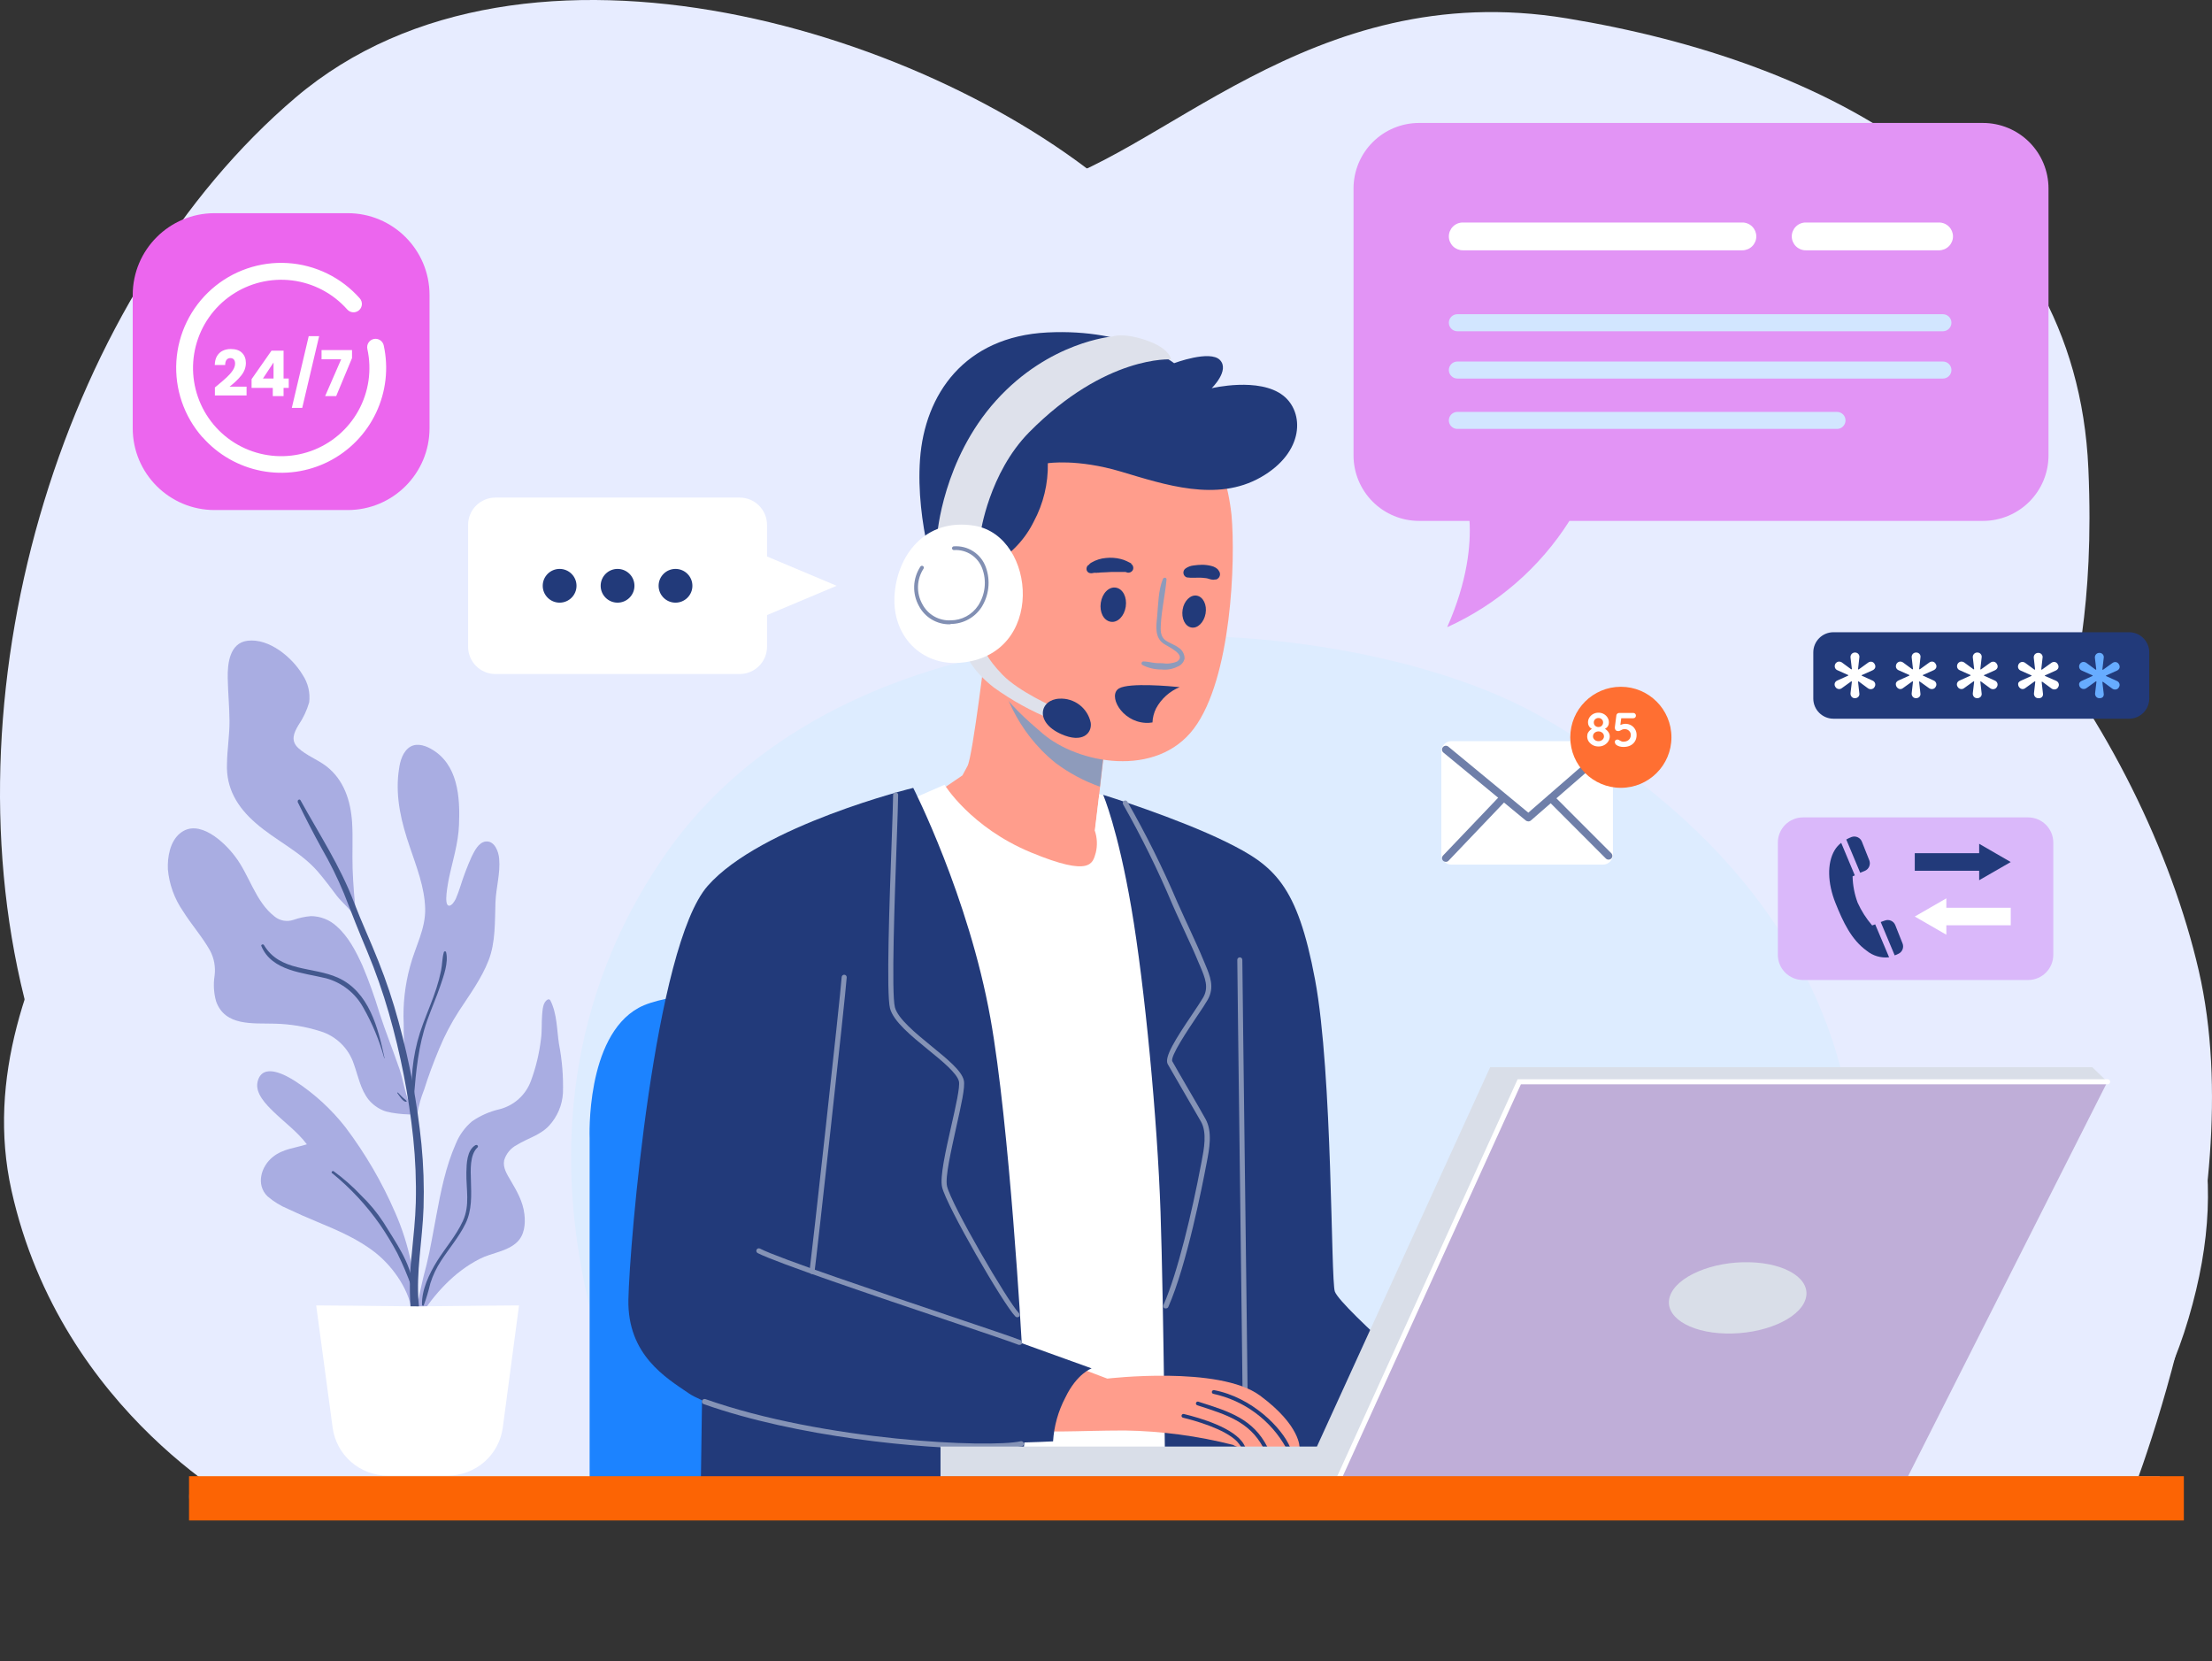
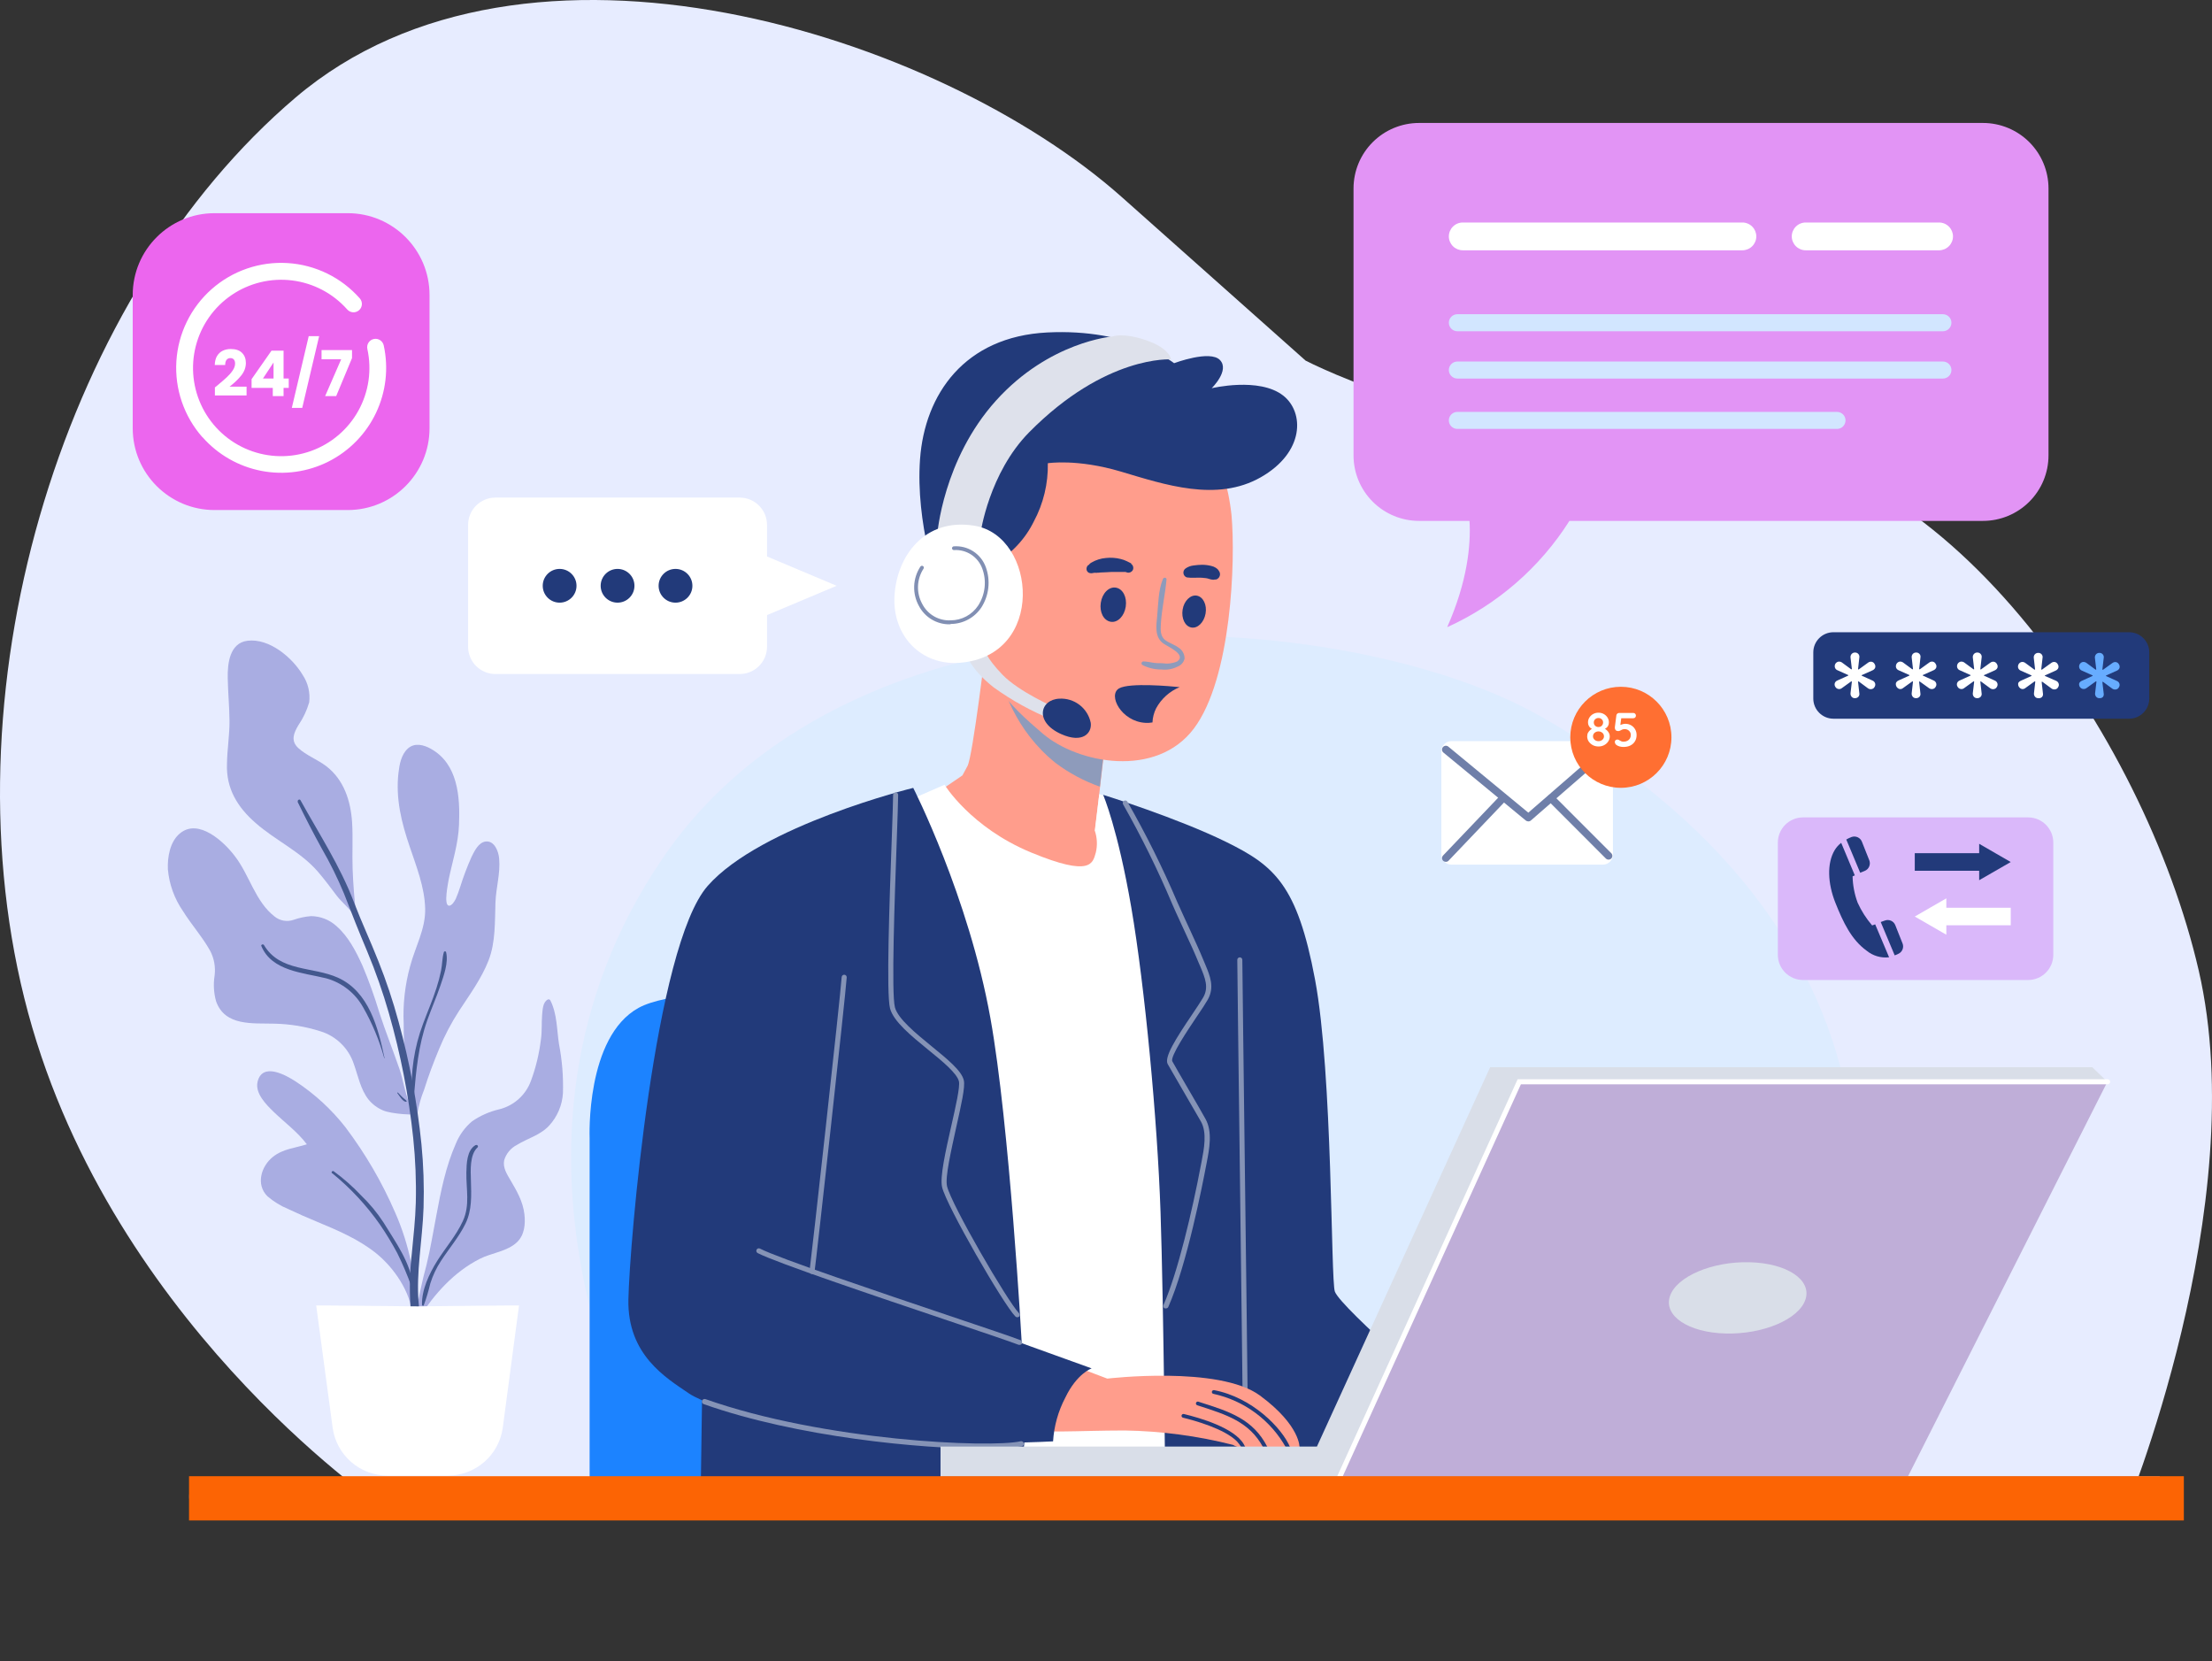
<svg xmlns="http://www.w3.org/2000/svg" width="550" height="413" viewBox="0 0 550 413" fill="none">
  <rect x="0" y="0" width="550" height="413" fill="#333333" stroke="none" />
  <g clip-path="url(#clip0_45_12209)">
    <path d="M94.243 373.983C94.243 373.983 25.754 327.42 6.042 248.147C-13.669 168.874 16.412 72.767 73.491 24.253C130.569 -24.262 233.303 8.401 278.958 49.025L324.626 89.649C324.626 89.649 368.212 112.398 425.278 110.458C482.344 108.519 533.203 182.799 546.695 241.263C560.187 299.727 528.011 377 528.011 377L94.243 373.983Z" fill="#E7ECFF" />
    <g style="mix-blend-mode:multiply">
-       <path d="M63.003 376.056C63.003 376.056 15.301 351.933 2.858 295.969C-9.584 240.005 44.333 188.868 49.52 160.886C54.708 132.904 43.255 98.171 90.995 71.11C138.735 44.05 223.726 53.785 255.878 47.046C288.03 40.307 325.332 -6.038 389.649 4.572C453.966 15.181 516.203 47.034 519.26 116.5C522.318 185.965 498.523 187.9 522.38 225.536C546.237 263.172 555.56 289.218 544.157 327.81C532.755 366.402 508.898 377 508.898 377L63.003 376.056Z" fill="#E7ECFF" />
-     </g>
+       </g>
    <g style="mix-blend-mode:multiply">
      <path d="M162.785 365.022C159.828 362.251 116.302 284.573 164.765 213.375C213.227 142.178 334.885 150.491 383.335 178.235C431.785 205.979 455.54 242.047 460.489 279.914C465.438 317.781 432.787 377 432.787 377L162.785 365.022Z" fill="#DDECFF" />
    </g>
    <path d="M504.27 203.212H448.321C444.858 203.212 442.051 206.016 442.051 209.474V237.375C442.051 240.833 444.858 243.637 448.321 243.637H504.27C507.732 243.637 510.539 240.833 510.539 237.375V209.474C510.539 206.016 507.732 203.212 504.27 203.212Z" fill="#DAB8FA" />
    <path d="M476.095 216.487H492.107V218.829L499.957 214.308L492.107 209.775V212.116H476.095V216.487Z" fill="#223A7A" />
    <path d="M499.957 225.679H483.944V223.337L476.095 227.858L483.944 232.379V230.037H499.957V225.679Z" fill="white" />
    <path d="M466.251 229.799L465.499 230.074C464.035 228.366 462.819 226.461 461.888 224.414C461.108 222.316 460.684 220.102 460.634 217.864L461.186 217.626L457.8 209.536C457.141 210.046 456.584 210.674 456.157 211.39C454.239 214.633 454.427 219.593 456.358 224.439C458.289 229.285 460.345 233.618 464.107 236.336C464.881 236.975 465.777 237.451 466.74 237.735C467.704 238.02 468.715 238.106 469.712 237.989L466.251 229.799Z" fill="#223A7A" />
    <path d="M468.684 228.847L467.631 229.222L471.104 237.513C471.464 237.395 471.813 237.244 472.145 237.062C472.577 236.827 472.908 236.443 473.076 235.982C473.245 235.521 473.239 235.014 473.06 234.557L471.255 230.011C471.064 229.52 470.688 229.123 470.207 228.906C469.727 228.688 469.18 228.667 468.684 228.847Z" fill="#223A7A" />
    <path d="M460.421 208.071C459.952 208.244 459.499 208.458 459.066 208.709L462.527 216.975L463.693 216.499C464.175 216.291 464.559 215.906 464.764 215.423C464.97 214.941 464.981 214.397 464.797 213.907L462.979 209.323C462.802 208.821 462.435 208.408 461.956 208.174C461.478 207.94 460.926 207.903 460.421 208.071Z" fill="#223A7A" />
    <path d="M146.605 376.206V282.934C146.605 282.934 145.564 257.8 158.806 250.549C172.047 243.299 227.77 247.181 227.77 247.181V376.169L146.605 376.206Z" fill="#1C83FF" />
    <path d="M245.238 159.858C245.238 159.858 241.865 188.11 240.561 190.439L239.307 192.768L232.85 197.176C232.85 197.176 245.301 214.796 260.599 217.639C275.896 220.482 274.617 211.378 274.617 211.378L272.272 206.444L275.395 179.506C275.395 179.506 247.57 166.858 245.238 159.858Z" fill="#FF9D8C" />
    <path d="M224.736 199.505L234.855 195.097C234.855 195.097 241.338 205.716 256.385 211.94C271.432 218.164 271.695 214.533 272.472 211.94C272.899 210.136 272.808 208.248 272.209 206.493L273.325 197.426L279.344 199.43L300.234 368.179L246.529 370.771L224.736 199.505Z" fill="white" />
    <path d="M274.291 197.602C274.291 197.602 277.927 205.98 281.3 225.679C284.673 245.378 287.783 278.526 288.56 301.331C289.338 324.135 289.814 376.207 289.814 376.207H357.525C358.303 376.207 362.98 350.559 362.98 350.559C362.98 350.559 333.438 325.25 331.908 321.105C330.867 318.35 331.394 267.13 326.98 243.549C322.566 219.968 316.861 215.222 304.899 209.324C292.573 203.275 274.291 197.602 274.291 197.602Z" fill="#223A7A" />
    <path d="M309.576 346.526C309.409 346.526 309.25 346.46 309.132 346.343C309.015 346.226 308.949 346.066 308.949 345.9C308.949 344.047 308.61 317.723 308.297 292.264C307.983 266.804 307.645 240.493 307.645 238.627C307.645 238.461 307.711 238.302 307.828 238.185C307.946 238.067 308.105 238.001 308.271 238.001C308.438 238.001 308.597 238.067 308.715 238.185C308.832 238.302 308.898 238.461 308.898 238.627C308.898 240.481 309.237 266.804 309.55 292.251C309.864 317.698 310.203 344.034 310.203 345.9C310.199 346.065 310.132 346.223 310.015 346.339C309.898 346.456 309.741 346.523 309.576 346.526Z" fill="#8593B6" />
    <path d="M174.668 340.19L174.154 376.207H253.012C253.012 376.207 256.385 345.638 255.094 342.782C253.802 339.927 174.668 340.19 174.668 340.19Z" fill="#223A7A" />
    <g style="mix-blend-mode:multiply">
      <path d="M262.441 189.663C265.796 192.182 269.517 194.175 273.475 195.574L275.331 179.556C275.331 179.556 254.478 170.014 247.406 162.913C248.886 170.978 252.522 181.66 262.441 189.663Z" fill="#8E9BBB" />
    </g>
    <path d="M299.721 107.26C303.213 113.685 305.415 120.73 306.204 127.998C307.245 139.394 306.204 168.673 296.862 181.109C287.521 193.544 268.023 189.875 259.245 182.361C251.145 175.473 243.158 167.859 241.089 152.831C239.02 137.804 245.49 109.301 263.91 103.34C282.33 97.379 299.721 107.26 299.721 107.26Z" fill="#FF9D8C" />
    <path d="M323.13 359.927C323.13 359.927 322.214 359.927 320.822 359.927H319.756L315.142 359.802H314.039C312.409 359.802 311.017 359.964 309.713 359.889C309.437 359.889 309.036 359.889 308.71 359.889C308.572 359.901 308.434 359.901 308.296 359.889C307.692 359.752 307.113 359.524 306.578 359.213C297.779 356.977 288.748 355.775 279.669 355.631C268.083 355.631 257.688 356.471 255.995 355.055C254.303 353.64 253.262 339.076 263.155 338.124L275.318 342.733C275.318 342.733 303.092 339.439 313.274 346.94C323.456 354.442 323.13 359.927 323.13 359.927Z" fill="#FF9D8C" />
    <path d="M309.663 359.802C309.387 359.802 308.986 359.802 308.66 359.802C308.341 359.299 307.985 358.822 307.594 358.374C304.459 355.181 296.885 353.114 294.139 352.45C294.019 352.421 293.915 352.345 293.849 352.24C293.784 352.135 293.762 352.008 293.788 351.887C293.803 351.826 293.83 351.769 293.867 351.718C293.904 351.667 293.95 351.625 294.004 351.592C294.057 351.559 294.117 351.538 294.179 351.528C294.241 351.519 294.304 351.521 294.365 351.536C298.365 352.501 306.904 354.968 309.262 359.05C309.337 359.163 309.537 359.601 309.663 359.802Z" fill="#223A7A" />
    <path d="M315.131 359.739C314.768 359.739 314.391 359.739 314.028 359.739C310.605 353.477 305.012 351.724 298.091 349.495L297.677 349.357C297.618 349.338 297.564 349.307 297.518 349.266C297.471 349.225 297.434 349.176 297.406 349.121C297.379 349.066 297.363 349.006 297.358 348.944C297.354 348.883 297.362 348.821 297.382 348.762C297.402 348.704 297.433 348.65 297.474 348.604C297.514 348.557 297.564 348.519 297.619 348.492C297.674 348.465 297.734 348.449 297.796 348.445C297.858 348.44 297.919 348.448 297.978 348.468L298.379 348.606C305.689 350.91 311.583 352.789 315.131 359.739Z" fill="#223A7A" />
    <path d="M320.811 359.876H319.746C317.858 356.503 315.274 353.568 312.166 351.267C309.057 348.965 305.495 347.35 301.714 346.527C301.652 346.518 301.592 346.496 301.538 346.463C301.484 346.43 301.437 346.386 301.401 346.335C301.365 346.283 301.339 346.225 301.326 346.163C301.313 346.101 301.313 346.037 301.326 345.976C301.353 345.857 301.423 345.753 301.523 345.684C301.622 345.614 301.744 345.584 301.865 345.6C311.232 347.353 318.793 354.98 320.811 359.876Z" fill="#223A7A" />
    <path d="M247.307 140.045C251.511 137.632 254.898 134.022 257.037 129.676C259.434 125.219 260.639 120.22 260.536 115.162C260.536 115.162 267.808 113.997 278.705 117.241C289.601 120.484 302.529 124.88 313.463 118.668C324.397 112.457 324.359 102.476 319.043 98.331C313.087 93.685 301.275 96.515 301.275 96.515C301.275 96.515 305.814 92.107 303.344 89.515C300.874 86.922 291.933 90.291 291.933 90.291C291.933 90.291 281.037 81.613 260.41 82.652C239.783 83.691 229.928 98.068 228.762 114.148C227.595 130.227 233.426 146.269 233.426 146.269L247.307 140.045Z" fill="#223A7A" />
    <g style="mix-blend-mode:multiply">
      <path d="M289.15 143.94C287.983 146.808 288.009 150.202 287.72 153.207C287.494 155.587 287.056 158.354 289.237 159.957C290.278 160.721 295.193 162.787 292.661 164.465C291.5 164.947 290.226 165.091 288.987 164.879C288.222 164.879 287.457 164.879 286.705 164.753C285.952 164.628 285.087 164.453 284.284 164.44C284.183 164.444 284.085 164.48 284.006 164.543C283.927 164.607 283.869 164.693 283.843 164.791C283.816 164.889 283.822 164.993 283.858 165.087C283.895 165.182 283.961 165.262 284.046 165.317C285.513 166.078 287.146 166.465 288.799 166.444C290.15 166.597 291.517 166.358 292.736 165.755C293.181 165.595 293.579 165.327 293.894 164.975C294.209 164.623 294.432 164.198 294.541 163.739C294.545 163.183 294.404 162.635 294.131 162.15C293.858 161.664 293.464 161.258 292.987 160.971C292.008 160.245 290.805 159.907 289.814 159.193C288.435 158.216 288.56 156.563 288.648 155.023C288.874 151.341 289.726 147.722 290.052 144.053C290.052 143.502 289.325 143.502 289.15 143.94Z" fill="#8E9BBB" />
    </g>
    <path d="M299.757 152.544C299.368 154.735 297.776 156.301 296.209 156C294.641 155.7 293.701 153.721 294.052 151.542C294.403 149.363 296.033 147.785 297.6 148.086C299.168 148.386 300.146 150.365 299.757 152.544Z" fill="#223A7A" />
    <path d="M279.909 150.815C279.558 153.17 277.89 154.885 276.147 154.572C274.404 154.259 273.351 152.205 273.702 149.851C274.053 147.497 275.721 145.794 277.464 146.094C279.207 146.395 280.26 148.461 279.909 150.815Z" fill="#223A7A" />
    <path d="M295.131 143.552C296.385 143.752 297.576 143.552 298.793 143.627L299.67 143.714H299.57H299.758L300.222 143.802C300.473 143.865 300.724 143.965 300.987 144.028C301.23 144.085 301.478 144.119 301.727 144.128L302.128 144.065H301.877C302.044 144.075 302.212 144.075 302.379 144.065C302.715 143.963 302.999 143.736 303.172 143.43C303.344 143.125 303.393 142.765 303.307 142.425C303.255 142.234 303.165 142.055 303.043 141.899C303.043 141.823 302.931 141.761 302.88 141.698L303.031 141.861L302.868 141.648C302.799 141.536 302.705 141.441 302.592 141.373L302.291 141.147C301.948 140.933 301.57 140.781 301.175 140.696C300.445 140.514 299.696 140.417 298.943 140.408C298.204 140.416 297.467 140.475 296.736 140.584C296.058 140.662 295.408 140.902 294.843 141.285C294.632 141.413 294.464 141.6 294.359 141.822C294.255 142.045 294.218 142.294 294.254 142.537C294.286 142.774 294.386 142.997 294.542 143.179C294.698 143.361 294.902 143.495 295.131 143.564V143.552Z" fill="#223A7A" />
    <path d="M281.3 140.084C281.135 139.984 280.963 139.896 280.786 139.821C280.648 139.758 280.246 139.545 280.547 139.708L280.209 139.533C279.709 139.287 279.183 139.098 278.641 138.969C277.453 138.673 276.223 138.588 275.005 138.719C273.736 138.817 272.505 139.203 271.406 139.846C271.239 139.935 271.084 140.045 270.943 140.171L270.692 140.509V140.397C270.522 140.514 270.384 140.672 270.29 140.855C270.196 141.039 270.149 141.243 270.153 141.449C270.153 141.642 270.205 141.831 270.304 141.996C270.404 142.162 270.546 142.297 270.717 142.388C270.915 142.471 271.128 142.514 271.344 142.514C271.559 142.514 271.772 142.471 271.971 142.388H271.319C271.641 142.457 271.974 142.457 272.297 142.388C272.297 142.388 272.648 142.3 272.422 142.388C272.196 142.476 272.773 142.388 272.836 142.388C272.899 142.388 273.3 142.388 272.836 142.388H273.062L273.651 142.325C274.504 142.325 275.356 142.225 276.221 142.2C277.087 142.175 277.826 142.2 278.629 142.2H279.645C279.833 142.2 279.757 142.2 279.645 142.2H279.858L280.284 142.338C280.564 142.402 280.857 142.369 281.114 142.243C281.372 142.118 281.579 141.908 281.701 141.649C281.805 141.381 281.813 141.085 281.724 140.811C281.635 140.537 281.454 140.302 281.212 140.146L281.3 140.084Z" fill="#223A7A" />
    <path d="M287.458 176.1C288.744 173.722 290.813 171.86 293.314 170.828C291.144 170.602 280.888 169.663 278.267 171.128C275.37 172.769 278.806 179.381 284.8 179.706C285.387 179.738 285.976 179.705 286.555 179.606C286.606 178.387 286.914 177.192 287.458 176.1Z" fill="#223A7A" />
    <path d="M240.047 162.199C240.047 162.199 241.088 166.206 247.056 170.877C251.588 174.148 256.502 176.856 261.689 178.942L262.379 175.924C262.379 175.924 253.426 172.042 249.276 167.759C245.125 163.476 244.611 161.159 244.611 161.159L240.047 162.199Z" fill="#DEE1EB" />
    <path d="M263.396 173.695C265.204 173.59 266.99 174.14 268.425 175.244C269.861 176.349 270.848 177.933 271.208 179.707C271.546 182.211 269.239 184.916 263.847 182.499C257.139 179.494 258.593 173.908 263.396 173.695Z" fill="#223A7A" />
    <path d="M243.808 132.532C243.808 132.532 245.877 117.642 255.871 107.486C274.943 88.188 291.156 89.352 291.156 89.352C291.156 89.352 291.018 86.635 284.886 84.556C279.168 82.615 276.585 83.654 276.585 83.654C276.585 83.654 260.886 84.906 247.658 99.584C234.429 114.261 233.037 132.933 233.037 132.933L243.808 132.532Z" fill="#DEE1EB" />
    <path d="M242.38 130.716C229.84 128.599 222.919 138.355 222.405 148.248C221.891 158.141 229.088 165.493 238.618 164.779C260.147 163.101 257.69 133.308 242.38 130.716Z" fill="white" />
    <path d="M236.161 155.211C234.585 155.235 233.032 154.822 231.678 154.017C230.323 153.212 229.218 152.047 228.487 150.653C227.649 149.142 227.239 147.431 227.303 145.705C227.367 143.98 227.902 142.304 228.851 140.859C228.885 140.809 228.929 140.765 228.981 140.731C229.032 140.697 229.09 140.674 229.151 140.662C229.211 140.65 229.273 140.651 229.334 140.663C229.394 140.676 229.452 140.7 229.503 140.734C229.554 140.769 229.597 140.813 229.631 140.864C229.665 140.916 229.689 140.973 229.7 141.034C229.712 141.094 229.712 141.157 229.699 141.217C229.687 141.277 229.663 141.334 229.628 141.385C228.786 142.681 228.311 144.181 228.256 145.725C228.201 147.269 228.567 148.799 229.314 150.152C229.977 151.44 230.998 152.509 232.255 153.231C233.512 153.953 234.951 154.297 236.399 154.222C237.749 154.217 239.076 153.879 240.264 153.239C241.452 152.599 242.463 151.676 243.208 150.552C244.083 149.203 244.631 147.669 244.809 146.071C244.988 144.474 244.792 142.857 244.236 141.348C243.72 139.932 242.761 138.72 241.5 137.892C240.24 137.064 238.745 136.664 237.239 136.752C237.178 136.761 237.116 136.757 237.056 136.742C236.997 136.726 236.941 136.699 236.892 136.662C236.843 136.625 236.802 136.578 236.771 136.525C236.74 136.471 236.72 136.412 236.712 136.351C236.698 136.229 236.732 136.105 236.807 136.007C236.882 135.909 236.992 135.844 237.114 135.825C238.835 135.692 240.553 136.129 242.001 137.069C243.449 138.008 244.547 139.397 245.126 141.022C245.722 142.666 245.93 144.426 245.734 146.163C245.539 147.901 244.944 149.57 243.998 151.041C243.17 152.28 242.052 153.299 240.741 154.01C239.43 154.722 237.966 155.104 236.474 155.123L236.161 155.211Z" fill="#818FB3" />
    <path d="M227.068 195.874C227.068 195.874 189.2 205.204 175.971 220.232C162.743 235.259 156.511 309.359 156.247 323.097C155.984 336.834 165.589 342.532 171.294 346.415C177 350.297 202.165 357.297 222.403 358.337C242.641 359.376 261.839 358.337 261.839 358.337C262.074 354.535 263.112 350.826 264.886 347.454C267.77 341.443 271.431 340.191 271.431 340.191L254.052 333.929C254.052 333.929 251.005 279.453 246.265 253.155C240.823 222.824 227.068 195.874 227.068 195.874Z" fill="#223A7A" />
    <path d="M289.852 325.275C289.77 325.291 289.684 325.291 289.602 325.275C289.451 325.207 289.333 325.081 289.274 324.926C289.215 324.771 289.22 324.6 289.288 324.448C292.837 316.446 296.511 300.755 298.58 289.734L298.755 288.845C299.382 285.602 300.159 281.569 298.605 278.827C297.802 277.412 296.009 274.331 294.291 271.375C292.573 268.42 290.818 265.402 290.341 264.538C289.426 262.847 292.31 258.276 296.473 252.127C297.589 250.449 298.567 249.009 299.131 248.032C300.623 245.528 299.633 243.111 298.492 240.393L298.053 239.379C297.025 236.874 295.846 234.294 294.705 231.865L293.313 228.834C292.699 227.494 292.059 226.142 291.47 224.752C287.882 216.256 283.8 207.976 279.244 199.956C279.161 199.811 279.139 199.64 279.181 199.478C279.223 199.317 279.327 199.178 279.47 199.092C279.541 199.05 279.619 199.022 279.7 199.01C279.782 198.999 279.865 199.003 279.944 199.024C280.024 199.045 280.098 199.082 280.163 199.133C280.228 199.183 280.282 199.246 280.323 199.317C284.93 207.364 289.062 215.673 292.699 224.201L294.542 228.271L295.934 231.289C297.075 233.794 298.254 236.298 299.307 238.89L299.696 239.817C300.862 242.597 302.065 245.465 300.272 248.583C299.683 249.598 298.705 251.088 297.564 252.753C295.395 255.984 290.868 262.709 291.495 263.861C291.959 264.713 293.639 267.618 295.42 270.674C297.2 273.73 298.956 276.723 299.746 278.188C301.526 281.369 300.699 285.639 300.034 289.083L299.859 289.96C299.106 293.98 295.106 314.518 290.479 324.949C290.42 325.06 290.328 325.151 290.216 325.209C290.104 325.267 289.978 325.29 289.852 325.275Z" fill="#8593B6" />
    <path d="M252.913 327.479C252.831 327.48 252.749 327.464 252.673 327.432C252.598 327.399 252.53 327.352 252.474 327.291C249.515 324.324 235.308 299.741 234.242 295.12C233.665 292.615 235.12 286.166 236.524 279.954C237.615 275.145 238.744 270.174 238.43 268.834C237.941 266.817 234.305 263.824 230.794 260.982C226.543 257.513 222.155 253.931 221.302 250.7C220.336 247.031 221.164 224.076 221.716 208.885C221.904 203.413 222.067 199.105 222.067 197.615C222.067 197.448 222.133 197.289 222.25 197.172C222.368 197.054 222.527 196.988 222.694 196.988C222.86 196.988 223.019 197.054 223.137 197.172C223.255 197.289 223.321 197.448 223.321 197.615C223.321 199.167 223.158 203.5 222.97 208.973C222.455 223.174 221.603 246.943 222.518 250.437C223.27 253.267 227.684 256.874 231.584 260.067C235.484 263.261 239.107 266.166 239.646 268.583C240.035 270.211 238.969 274.845 237.753 280.28C236.499 286.078 234.957 292.627 235.471 294.894C236.512 299.415 250.518 323.547 253.364 326.465C253.423 326.522 253.469 326.59 253.501 326.666C253.532 326.741 253.549 326.822 253.549 326.903C253.549 326.985 253.532 327.066 253.501 327.141C253.469 327.216 253.423 327.284 253.364 327.342C253.303 327.394 253.231 327.434 253.153 327.458C253.075 327.481 252.993 327.489 252.913 327.479Z" fill="#8593B6" />
    <path d="M201.915 316.721H201.827C201.745 316.711 201.665 316.684 201.593 316.642C201.521 316.6 201.458 316.544 201.408 316.478C201.357 316.411 201.321 316.335 201.301 316.255C201.28 316.174 201.276 316.09 201.288 316.008C201.752 312.752 208.95 247.882 209.276 242.91C209.287 242.744 209.364 242.589 209.49 242.48C209.616 242.371 209.78 242.316 209.946 242.328C210.113 242.339 210.268 242.417 210.377 242.542C210.486 242.668 210.541 242.832 210.529 242.998C210.191 248.007 203.006 312.927 202.53 316.183C202.509 316.331 202.435 316.467 202.322 316.566C202.21 316.665 202.065 316.72 201.915 316.721Z" fill="#8593B6" />
    <path d="M253.539 334.342C253.461 334.36 253.379 334.36 253.301 334.342C251.708 333.703 244.661 331.324 235.746 328.318C217.74 322.257 193.113 313.954 188.386 311.525C188.24 311.445 188.13 311.311 188.081 311.152C188.032 310.993 188.047 310.821 188.123 310.673C188.2 310.528 188.332 310.419 188.489 310.37C188.646 310.32 188.816 310.335 188.963 310.41C193.565 312.802 219.195 321.43 236.135 327.141C245.075 330.147 252.147 332.526 253.777 333.19C253.93 333.253 254.051 333.375 254.114 333.527C254.178 333.68 254.178 333.851 254.116 334.004C254.06 334.108 253.977 334.194 253.875 334.254C253.773 334.314 253.657 334.344 253.539 334.342Z" fill="#8593B6" />
    <path d="M244.875 360.177C229.038 360.177 198.318 357.322 174.983 349.082C174.9 349.054 174.824 349.011 174.758 348.955C174.693 348.898 174.639 348.829 174.6 348.752C174.561 348.675 174.538 348.59 174.531 348.504C174.525 348.418 174.535 348.331 174.563 348.249C174.59 348.167 174.633 348.09 174.689 348.025C174.746 347.959 174.815 347.905 174.892 347.866C174.97 347.828 175.054 347.804 175.141 347.798C175.227 347.791 175.314 347.802 175.396 347.829C204.876 358.248 246.117 360.027 253.79 358.311C253.873 358.293 253.958 358.291 254.041 358.306C254.124 358.321 254.203 358.352 254.274 358.397C254.345 358.442 254.407 358.501 254.455 358.57C254.503 358.639 254.537 358.717 254.555 358.799C254.573 358.882 254.575 358.967 254.56 359.05C254.546 359.132 254.515 359.212 254.469 359.283C254.424 359.354 254.365 359.415 254.296 359.463C254.227 359.511 254.149 359.545 254.066 359.563C251.028 360.052 247.951 360.257 244.875 360.177Z" fill="#8593B6" />
    <path d="M63.572 204.615C68.488 208.936 74.72 211.703 79.033 216.7C80.739 218.666 82.256 220.758 83.836 222.824C84.989 224.327 88.049 226.806 88.55 228.697C88.763 229.524 88.713 228.397 88.55 227.57V227.47C88.124 223.65 87.811 219.818 87.673 215.974C87.535 212.129 87.785 208.297 87.547 204.465C87.196 199.08 85.516 193.845 81.102 190.464C78.945 188.824 76.162 187.809 74.181 185.981C72.199 184.152 73.052 182.224 74.181 180.308C75.378 178.564 76.288 176.641 76.876 174.61C77.17 172.204 76.587 169.772 75.234 167.76C72.663 163.452 66.958 158.643 61.566 159.294C57.065 159.833 56.551 165.017 56.626 168.624C56.701 172.23 57.027 175.637 57.065 179.156C57.102 182.675 56.488 186.294 56.438 189.888C56.2 195.999 59.021 200.658 63.572 204.615Z" fill="#4C4FB6" fill-opacity="0.4" />
    <path d="M109.227 260.668C110.565 257.435 112.193 254.329 114.092 251.389C116.751 247.319 119.685 243.349 121.465 238.803C123.246 234.257 123.02 229.16 123.196 224.264C123.334 220.669 124.45 217.075 124.111 213.456C123.973 211.728 122.97 208.935 120.738 209.211C118.983 209.436 117.954 211.603 117.277 212.968C116.176 215.412 115.226 217.922 114.431 220.482C114.092 221.471 113.766 222.473 113.34 223.425C113.089 223.976 112.287 225.328 111.547 225.153C110.293 224.827 111.421 219.63 111.547 218.716C112.5 214.095 113.942 209.799 114.13 205.041C114.418 198.14 113.892 189.925 107.133 186.156C105.365 185.166 103.133 184.578 101.453 186.056C99.773 187.533 99.321 190.038 99.083 192.104C98.331 198.479 99.823 204.515 101.879 210.501C103.56 215.51 105.566 220.519 105.716 225.854C105.854 230.951 103.208 235.459 101.955 240.281C100.685 244.907 100.151 249.703 100.375 254.494C100.375 257.6 100.475 260.681 100.701 263.787C100.914 266.642 101.165 269.485 101.516 272.327C101.516 272.903 101.641 273.505 101.729 274.106C100.625 271.463 100.237 268.445 99.334 265.79C97.716 261.082 95.848 256.461 94.318 251.727C93.135 247.781 91.741 243.902 90.143 240.105C88.55 236.586 86.644 232.854 83.685 230.262C81.955 228.67 79.693 227.777 77.34 227.758C75.852 227.878 74.385 228.189 72.977 228.684C72.187 228.957 71.341 229.024 70.519 228.88C69.696 228.735 68.924 228.383 68.275 227.858C63.435 224.101 62.005 217.476 58.381 212.83C55.748 209.324 49.403 203.35 44.764 207.17C42.256 209.198 41.604 213.131 41.742 216.136C42.079 219.863 43.375 223.439 45.504 226.518C47.598 229.874 50.294 232.88 52.225 236.323C53.246 238.242 53.641 240.431 53.353 242.585C53.023 244.704 53.152 246.869 53.729 248.934C55.949 255.196 62.883 254.332 68.275 254.494C72.145 254.576 75.984 255.213 79.673 256.385C81.612 256.981 83.38 258.033 84.827 259.454C86.274 260.876 87.358 262.623 87.986 264.55C89.052 267.506 89.629 270.812 91.647 273.379C92.608 274.541 93.833 275.456 95.221 276.047C97.328 276.973 103.735 277.374 103.785 276.798C104.127 274.782 104.686 272.809 105.453 270.912C106.531 267.456 107.81 264.062 109.227 260.668Z" fill="#4C4FB6" fill-opacity="0.4" />
    <path d="M138.982 259.516C138.431 255.922 138.531 252.002 136.826 248.684C136.794 248.629 136.753 248.582 136.703 248.543C136.653 248.505 136.597 248.477 136.536 248.461C136.475 248.444 136.412 248.44 136.35 248.448C136.288 248.457 136.228 248.477 136.174 248.508C134.92 249.185 134.92 251.151 134.794 252.353C134.631 254.357 134.794 256.36 134.506 258.352C134.086 261.907 133.244 265.401 131.998 268.758C131.363 270.472 130.32 272.006 128.959 273.228C127.598 274.45 125.96 275.322 124.186 275.771C121.743 276.334 119.428 277.354 117.365 278.777C115.604 280.27 114.228 282.164 113.352 284.299C110.845 289.947 109.591 296.247 108.475 302.283C107.685 306.34 107.045 310.423 106.055 314.443C104.973 318.431 104.103 322.473 103.447 326.552C103.346 326.765 103.246 326.966 103.158 327.179C102.895 327.792 103.86 328.118 104.186 327.617C108.086 321.618 112.838 316.246 119.309 312.952C122.23 311.462 126.117 311.149 128.562 308.807C130.418 307.029 130.669 304.311 130.393 301.882C130.029 298.701 128.5 296.084 126.907 293.379C126.029 291.888 125.001 290.285 125.352 288.482C125.59 287.659 125.994 286.892 126.539 286.231C127.085 285.57 127.761 285.028 128.525 284.638C131.208 282.972 134.355 282.221 136.562 279.816C138.579 277.605 139.782 274.774 139.973 271.789C140.1 267.674 139.768 263.558 138.982 259.516Z" fill="#4C4FB6" fill-opacity="0.4" />
    <path d="M85.854 280.192C82.407 275.798 78.27 271.992 73.603 268.921C71.095 267.268 65.24 264.012 64.049 268.921C63.359 271.776 66.155 274.581 67.998 276.372C70.769 279.065 73.967 281.381 76.299 284.487C73.415 285.414 70.393 285.589 67.873 287.593C64.901 289.96 63.559 294.518 66.519 297.423C68.05 298.736 69.781 299.798 71.647 300.567C73.979 301.681 76.349 302.708 78.732 303.697C83.885 305.851 89.102 308.031 93.49 311.55C97.879 315.069 102.18 321.205 102.531 327.053C102.531 327.617 102.355 327.053 102.681 326.853C102.869 327.016 103.484 326.715 103.484 326.389C103.493 317.815 101.717 309.333 98.267 301.481C94.993 293.916 90.826 286.769 85.854 280.192Z" fill="#4C4FB6" fill-opacity="0.4" />
    <path d="M73.981 199.305C75.886 203.237 77.868 207.069 79.974 210.901C82.076 214.532 83.936 218.297 85.541 222.172C87.41 227.019 89.303 231.79 91.335 236.599C93.412 241.585 95.199 246.686 96.689 251.877C99.611 262.037 101.638 272.434 102.745 282.947C103.303 288.284 103.516 293.65 103.385 299.014C103.272 303.197 102.795 307.342 102.406 311.537C101.901 315.876 101.783 320.252 102.055 324.611C102.369 328.243 102.946 332.564 105.817 335.156C105.93 335.255 106.075 335.313 106.226 335.318C106.376 335.323 106.524 335.276 106.644 335.184C106.764 335.092 106.848 334.962 106.882 334.815C106.917 334.669 106.899 334.515 106.833 334.379C103.472 327.504 103.66 320.003 104.325 312.539C104.689 308.432 105.178 304.337 105.316 300.204C105.479 294.942 105.303 289.676 104.789 284.437C103.741 274.145 101.837 263.958 99.096 253.981C97.718 248.879 96.043 243.861 94.081 238.953C92.137 234.019 89.88 229.21 87.987 224.251C84.563 215.272 79.335 207.32 74.72 198.954C74.482 198.516 73.855 198.954 74.056 199.343L73.981 199.305Z" fill="#43588E" />
    <path d="M102.908 272.74C103.447 266.203 104.024 259.917 106.231 253.68C107.259 250.775 108.513 247.944 109.503 245.027C110.319 242.61 111.547 239.303 110.92 236.736C110.907 236.672 110.871 236.614 110.82 236.572C110.768 236.531 110.704 236.508 110.638 236.508C110.572 236.508 110.508 236.531 110.457 236.572C110.405 236.614 110.37 236.672 110.356 236.736C109.93 238.201 109.98 239.804 109.666 241.307C109.369 242.768 108.988 244.21 108.525 245.628C107.56 248.646 106.293 251.539 105.19 254.519C102.999 260.332 102.064 266.541 102.444 272.74C102.444 272.8 102.468 272.857 102.51 272.9C102.552 272.942 102.61 272.966 102.67 272.966C102.73 272.966 102.787 272.942 102.829 272.9C102.872 272.857 102.895 272.8 102.895 272.74H102.908Z" fill="#43588E" />
    <path d="M64.977 235.184C67.572 241.445 75.384 241.809 81.077 243.211C83.019 243.739 84.835 244.65 86.418 245.891C88.001 247.132 89.319 248.678 90.293 250.437C92.567 254.417 94.332 258.666 95.547 263.085C95.547 263.085 95.635 263.085 95.622 263.085C94.03 255.571 91.76 246.53 83.999 243.048C77.729 240.243 69.604 241.646 65.629 234.946C65.428 234.62 64.826 234.833 64.977 235.221V235.184Z" fill="#43588E" />
    <path d="M98.795 271.752C99.109 272.165 99.385 272.603 99.711 273.004C99.859 273.208 100.031 273.393 100.225 273.555C100.42 273.753 100.676 273.881 100.952 273.918C100.979 273.92 101.006 273.914 101.03 273.901C101.054 273.888 101.074 273.87 101.088 273.847C101.102 273.823 101.11 273.797 101.11 273.77C101.111 273.743 101.104 273.716 101.09 273.693C100.931 273.501 100.745 273.332 100.538 273.192L99.987 272.703C99.623 272.353 99.297 271.977 98.933 271.626C98.933 271.564 98.733 271.626 98.795 271.739V271.752Z" fill="#43588E" />
    <path d="M82.556 291.638C87.094 295.326 91.099 299.625 94.455 304.412C96.024 306.708 97.468 309.086 98.781 311.537C100.108 314.219 101.28 316.974 102.292 319.79C102.367 320.003 102.756 320.003 102.731 319.79C102.104 313.892 98.368 308.845 95.371 303.936C93.779 301.488 91.911 299.232 89.803 297.211C87.714 294.99 85.422 292.969 82.957 291.175C82.656 290.962 82.255 291.45 82.556 291.701V291.638Z" fill="#43588E" />
    <path d="M118.23 284.687C116.073 285.94 116.01 289.321 115.96 291.487C115.885 295.67 116.913 299.59 115.082 303.572C113.427 307.166 110.781 310.172 108.687 313.503C106.744 316.634 104.825 320.629 104.926 324.386C104.926 324.611 105.264 324.724 105.365 324.511C106.02 322.734 106.564 320.919 106.995 319.076C107.617 317.092 108.512 315.204 109.653 313.465C111.659 310.36 114.117 307.542 115.747 304.198C117.377 300.855 117.201 297.21 117.089 293.403C117.013 290.974 116.775 287.067 118.731 285.263C119.045 284.975 118.656 284.499 118.292 284.687H118.23Z" fill="#43588E" />
    <path d="M103.798 324.774C95.108 324.661 78.619 324.536 78.619 324.536L82.707 354.917C83.154 358.224 84.786 361.256 87.302 363.451C89.818 365.646 93.046 366.855 96.387 366.852H111.346C114.685 366.851 117.91 365.642 120.423 363.447C122.937 361.252 124.568 358.222 125.014 354.917L129.051 324.536C129.051 324.536 112.475 324.661 103.798 324.774Z" fill="white" />
    <path d="M523.994 268.933L474.402 367.052L329.814 368.091L374.428 267.556L523.994 268.933Z" fill="#BFAED8" />
    <path d="M233.854 367.478V359.626H327.445L370.517 265.315H520.233L523.994 268.946H377.764L333.012 367.403C333.012 367.403 233.854 367.215 233.854 367.478Z" fill="#D9DEE8" />
    <path d="M448.91 323.084C447.28 327.98 438.415 331.75 429.111 331.524C419.807 331.299 413.587 327.141 415.217 322.245C416.848 317.348 425.725 313.566 435.029 313.804C444.333 314.042 450.54 318.187 448.91 323.084Z" fill="#D9DEE8" />
    <path d="M333.011 368.029C332.919 368.026 332.83 368.004 332.747 367.966C332.596 367.898 332.478 367.772 332.42 367.617C332.361 367.462 332.366 367.291 332.434 367.139L377.349 268.319H524.055C524.222 268.319 524.381 268.385 524.499 268.503C524.616 268.62 524.682 268.78 524.682 268.946C524.679 269.111 524.612 269.268 524.495 269.385C524.378 269.502 524.221 269.569 524.055 269.572H378.164L333.575 367.665C333.526 367.774 333.447 367.866 333.347 367.931C333.247 367.995 333.13 368.029 333.011 368.029Z" fill="white" />
    <path d="M230.191 367.391H51.698C49.122 367.391 47.033 369.479 47.033 372.056C47.033 374.632 49.122 376.72 51.698 376.72H230.191C232.767 376.72 234.856 374.632 234.856 372.056C234.856 369.479 232.767 367.391 230.191 367.391Z" fill="#6F7FA9" />
    <path d="M537 367H234V377H537V367Z" fill="#9CA6C3" />
    <path d="M543 367H47V378H543V367Z" fill="#FC6404" />
    <path d="M183.909 123.703H123.195C119.435 123.703 116.387 126.748 116.387 130.503V160.772C116.387 164.527 119.435 167.572 123.195 167.572H183.909C187.67 167.572 190.718 164.527 190.718 160.772V130.503C190.718 126.748 187.67 123.703 183.909 123.703Z" fill="white" />
    <path d="M208.021 145.631L185.213 136.026V155.236L208.021 145.631Z" fill="white" />
    <path d="M139.146 149.826C141.466 149.826 143.346 147.948 143.346 145.631C143.346 143.314 141.466 141.436 139.146 141.436C136.826 141.436 134.945 143.314 134.945 145.631C134.945 147.948 136.826 149.826 139.146 149.826Z" fill="#223A7A" />
    <path d="M153.552 149.826C155.872 149.826 157.753 147.948 157.753 145.631C157.753 143.314 155.872 141.436 153.552 141.436C151.232 141.436 149.352 143.314 149.352 145.631C149.352 147.948 151.232 149.826 153.552 149.826Z" fill="#223A7A" />
    <path d="M167.96 149.826C170.28 149.826 172.161 147.948 172.161 145.631C172.161 143.314 170.28 141.436 167.96 141.436C165.64 141.436 163.76 143.314 163.76 145.631C163.76 147.948 165.64 149.826 167.96 149.826Z" fill="#223A7A" />
    <path d="M493.034 30.569H352.848C348.524 30.569 344.378 32.284 341.321 35.337C338.264 38.39 336.547 42.531 336.547 46.849V113.221C336.547 117.539 338.264 121.68 341.321 124.733C344.378 127.786 348.524 129.501 352.848 129.501H365.387C365.738 135.512 364.873 144.529 359.832 155.925C372.325 150.264 382.89 141.079 390.227 129.501H493.047C497.37 129.501 501.516 127.786 504.573 124.733C507.63 121.68 509.347 117.539 509.347 113.221V46.849C509.347 44.71 508.925 42.592 508.105 40.616C507.285 38.64 506.084 36.844 504.569 35.332C503.054 33.821 501.255 32.622 499.276 31.804C497.297 30.987 495.176 30.567 493.034 30.569Z" fill="#E294F5" />
    <path d="M433.236 62.227H363.707C362.79 62.224 361.912 61.859 361.263 61.211C360.615 60.564 360.249 59.687 360.246 58.771C360.249 57.855 360.615 56.978 361.263 56.331C361.912 55.683 362.79 55.318 363.707 55.315H433.236C434.153 55.318 435.031 55.683 435.679 56.331C436.328 56.978 436.693 57.855 436.697 58.771C436.693 59.687 436.328 60.564 435.679 61.211C435.031 61.859 434.153 62.224 433.236 62.227Z" fill="white" />
    <path d="M483.091 82.351H362.365C361.803 82.351 361.264 82.128 360.867 81.731C360.469 81.334 360.246 80.796 360.246 80.235C360.246 79.673 360.469 79.135 360.867 78.738C361.264 78.341 361.803 78.118 362.365 78.118H483.091C483.653 78.118 484.192 78.341 484.59 78.738C484.987 79.135 485.21 79.673 485.21 80.235C485.21 80.513 485.155 80.788 485.049 81.045C484.942 81.301 484.786 81.535 484.59 81.731C484.393 81.928 484.159 82.084 483.902 82.19C483.645 82.296 483.369 82.351 483.091 82.351Z" fill="#D2E6FF" />
    <path d="M483.091 94.111H362.365C361.803 94.111 361.264 93.888 360.867 93.491C360.47 93.094 360.246 92.556 360.246 91.994C360.246 91.433 360.47 90.895 360.867 90.498C361.264 90.101 361.803 89.878 362.365 89.878H483.091C483.653 89.878 484.192 90.101 484.59 90.498C484.987 90.895 485.21 91.433 485.21 91.994C485.21 92.272 485.156 92.548 485.049 92.804C484.943 93.061 484.787 93.294 484.59 93.491C484.393 93.687 484.159 93.843 483.902 93.95C483.645 94.056 483.37 94.111 483.091 94.111Z" fill="#D2E6FF" />
    <path d="M456.759 106.634H362.365C361.803 106.634 361.264 106.411 360.867 106.014C360.469 105.618 360.246 105.079 360.246 104.518C360.246 103.957 360.469 103.418 360.867 103.021C361.264 102.624 361.803 102.402 362.365 102.402H456.759C457.321 102.402 457.86 102.624 458.258 103.021C458.655 103.418 458.878 103.957 458.878 104.518C458.878 105.079 458.655 105.618 458.258 106.014C457.86 106.411 457.321 106.634 456.759 106.634Z" fill="#D2E6FF" />
    <path d="M482.138 62.227H448.972C448.056 62.224 447.177 61.859 446.529 61.211C445.881 60.564 445.515 59.687 445.512 58.771C445.515 57.855 445.881 56.978 446.529 56.331C447.177 55.683 448.056 55.318 448.972 55.315H482.138C483.055 55.318 483.933 55.683 484.582 56.331C485.23 56.978 485.596 57.855 485.599 58.771C485.596 59.687 485.23 60.564 484.582 61.211C483.933 61.859 483.055 62.224 482.138 62.227Z" fill="white" />
    <path d="M398.541 184.252H360.887C359.502 184.252 358.379 185.373 358.379 186.757V212.454C358.379 213.837 359.502 214.959 360.887 214.959H398.541C399.926 214.959 401.049 213.837 401.049 212.454V186.757C401.049 185.373 399.926 184.252 398.541 184.252Z" fill="white" />
    <path d="M379.971 204.202C379.756 204.197 379.549 204.122 379.381 203.989L358.88 187.082C358.785 187 358.706 186.9 358.65 186.788C358.593 186.675 358.559 186.553 358.55 186.427C358.54 186.301 358.556 186.175 358.595 186.056C358.635 185.936 358.697 185.825 358.78 185.73C358.862 185.635 358.962 185.556 359.075 185.5C359.188 185.443 359.31 185.409 359.436 185.4C359.562 185.39 359.688 185.406 359.808 185.445C359.928 185.485 360.039 185.548 360.134 185.63L380.008 202.035L399.381 185.191C399.474 185.109 399.583 185.046 399.7 185.006C399.818 184.965 399.942 184.948 400.066 184.956C400.19 184.964 400.311 184.995 400.423 185.05C400.534 185.104 400.634 185.18 400.717 185.273C400.799 185.366 400.862 185.474 400.903 185.591C400.943 185.709 400.96 185.833 400.952 185.957C400.945 186.08 400.913 186.202 400.859 186.313C400.804 186.425 400.728 186.524 400.635 186.607L380.66 203.964C380.568 204.048 380.459 204.113 380.34 204.154C380.222 204.195 380.096 204.211 379.971 204.202Z" fill="#6F7FA9" />
    <path d="M359.494 214.258C359.309 214.261 359.128 214.209 358.973 214.109C358.818 214.009 358.697 213.865 358.624 213.696C358.551 213.527 358.531 213.34 358.565 213.159C358.599 212.978 358.687 212.811 358.817 212.68L373.149 197.652C373.325 197.476 373.564 197.377 373.813 197.377C374.063 197.377 374.302 197.476 374.478 197.652C374.654 197.828 374.753 198.067 374.753 198.316C374.753 198.565 374.654 198.803 374.478 198.979L360.146 214.007C360.06 214.091 359.958 214.157 359.846 214.2C359.734 214.243 359.614 214.263 359.494 214.258Z" fill="#6F7FA9" />
    <path d="M399.958 213.706C399.832 213.708 399.708 213.684 399.591 213.637C399.475 213.589 399.37 213.519 399.281 213.431L385.011 199.142C384.835 198.966 384.736 198.727 384.736 198.478C384.736 198.229 384.835 197.99 385.011 197.814C385.098 197.726 385.201 197.655 385.315 197.607C385.429 197.559 385.552 197.534 385.676 197.534C385.8 197.534 385.922 197.559 386.037 197.607C386.151 197.655 386.254 197.726 386.341 197.814L400.622 212.103C400.799 212.281 400.899 212.522 400.899 212.773C400.899 213.024 400.799 213.265 400.622 213.443C400.535 213.529 400.431 213.597 400.317 213.642C400.203 213.687 400.081 213.709 399.958 213.706Z" fill="#6F7FA9" />
    <path d="M403.017 195.861C409.963 195.861 415.594 190.237 415.594 183.3C415.594 176.363 409.963 170.739 403.017 170.739C396.071 170.739 390.44 176.363 390.44 183.3C390.44 190.237 396.071 195.861 403.017 195.861Z" fill="#FF6F32" />
    <path d="M398.796 181.322L398.772 181.046C399.076 181.182 399.34 181.358 399.564 181.574C399.788 181.79 399.96 182.026 400.08 182.282C400.2 182.538 400.26 182.802 400.26 183.074C400.26 183.53 400.132 183.95 399.876 184.334C399.628 184.71 399.292 185.014 398.868 185.246C398.444 185.47 397.972 185.582 397.452 185.582C396.932 185.582 396.46 185.47 396.036 185.246C395.612 185.014 395.272 184.71 395.016 184.334C394.768 183.95 394.644 183.53 394.644 183.074C394.644 182.706 394.72 182.39 394.872 182.126C395.032 181.854 395.228 181.626 395.46 181.442C395.7 181.258 395.936 181.106 396.168 180.986L396.072 181.322C395.872 181.242 395.676 181.13 395.484 180.986C395.3 180.834 395.148 180.642 395.028 180.41C394.908 180.178 394.848 179.906 394.848 179.594C394.848 179.146 394.964 178.742 395.196 178.382C395.428 178.014 395.74 177.722 396.132 177.506C396.532 177.29 396.972 177.182 397.452 177.182C397.94 177.182 398.376 177.29 398.76 177.506C399.152 177.722 399.464 178.014 399.696 178.382C399.928 178.742 400.044 179.146 400.044 179.594C400.044 179.938 399.976 180.226 399.84 180.458C399.704 180.69 399.54 180.874 399.348 181.01C399.156 181.146 398.972 181.25 398.796 181.322ZM396.288 179.618C396.288 179.834 396.336 180.026 396.432 180.194C396.536 180.362 396.676 180.498 396.852 180.602C397.028 180.698 397.228 180.746 397.452 180.746C397.676 180.746 397.872 180.698 398.04 180.602C398.216 180.498 398.352 180.362 398.448 180.194C398.552 180.026 398.604 179.834 398.604 179.618C398.604 179.298 398.492 179.034 398.268 178.826C398.052 178.61 397.78 178.502 397.452 178.502C397.116 178.502 396.836 178.61 396.612 178.826C396.396 179.034 396.288 179.298 396.288 179.618ZM397.452 184.262C397.836 184.262 398.16 184.146 398.424 183.914C398.688 183.674 398.82 183.386 398.82 183.05C398.82 182.818 398.76 182.61 398.64 182.426C398.52 182.242 398.356 182.098 398.148 181.994C397.94 181.882 397.708 181.826 397.452 181.826C397.196 181.826 396.964 181.882 396.756 181.994C396.548 182.098 396.384 182.242 396.264 182.426C396.144 182.61 396.084 182.818 396.084 183.05C396.084 183.386 396.216 183.674 396.48 183.914C396.744 184.146 397.068 184.262 397.452 184.262ZM403.63 185.702C403.334 185.702 403.018 185.658 402.682 185.57C402.346 185.474 402.07 185.338 401.854 185.162C401.75 185.074 401.666 184.962 401.602 184.826C401.546 184.682 401.518 184.546 401.518 184.418C401.518 184.282 401.574 184.154 401.686 184.034C401.806 183.914 401.974 183.854 402.19 183.854C402.334 183.854 402.514 183.93 402.73 184.082C402.858 184.162 402.998 184.234 403.15 184.298C403.302 184.362 403.458 184.394 403.618 184.394C404.002 184.394 404.334 184.326 404.614 184.19C404.894 184.046 405.11 183.85 405.262 183.602C405.414 183.354 405.49 183.062 405.49 182.726C405.49 182.422 405.418 182.162 405.274 181.946C405.138 181.73 404.954 181.562 404.722 181.442C404.498 181.322 404.254 181.262 403.99 181.262C403.742 181.262 403.526 181.302 403.342 181.382C403.158 181.462 402.99 181.546 402.838 181.634C402.686 181.714 402.534 181.754 402.382 181.754C402.118 181.754 401.922 181.698 401.794 181.586C401.666 181.466 401.586 181.326 401.554 181.166C401.522 181.006 401.514 180.862 401.53 180.734L401.902 177.818C401.934 177.65 402.014 177.514 402.142 177.41C402.278 177.298 402.438 177.242 402.622 177.242H406.09C406.282 177.242 406.442 177.306 406.57 177.434C406.698 177.562 406.762 177.722 406.762 177.914C406.762 178.098 406.698 178.254 406.57 178.382C406.442 178.502 406.282 178.562 406.09 178.562H402.994L403.126 178.454L402.802 180.89L402.646 180.434C402.694 180.354 402.798 180.278 402.958 180.206C403.118 180.134 403.302 180.074 403.51 180.026C403.718 179.97 403.922 179.942 404.122 179.942C404.658 179.942 405.138 180.066 405.562 180.314C405.986 180.554 406.318 180.886 406.558 181.31C406.806 181.726 406.93 182.198 406.93 182.726C406.93 183.326 406.794 183.85 406.522 184.298C406.25 184.746 405.866 185.094 405.37 185.342C404.882 185.582 404.302 185.702 403.63 185.702Z" fill="white" />
    <path d="M529.385 157.177H455.881C453.111 157.177 450.865 159.42 450.865 162.186V173.67C450.865 176.436 453.111 178.679 455.881 178.679H529.385C532.155 178.679 534.4 176.436 534.4 173.67V162.186C534.4 159.42 532.155 157.177 529.385 157.177Z" fill="#223A7A" />
    <path d="M461.186 173.57C461.036 173.577 460.886 173.549 460.749 173.488C460.612 173.427 460.491 173.336 460.396 173.22C460.293 173.1 460.216 172.96 460.168 172.809C460.121 172.659 460.104 172.5 460.12 172.343L460.446 169.551C460.446 169.488 460.446 169.438 460.446 169.413C460.446 169.388 460.345 169.413 460.27 169.413L457.976 171.066C457.855 171.166 457.714 171.237 457.562 171.276C457.41 171.315 457.252 171.32 457.098 171.291C456.94 171.263 456.791 171.2 456.661 171.107C456.531 171.014 456.423 170.893 456.345 170.753C456.247 170.61 456.186 170.445 456.166 170.272C456.146 170.1 456.169 169.925 456.233 169.763C456.296 169.625 456.386 169.5 456.498 169.397C456.61 169.294 456.741 169.214 456.885 169.162L459.455 167.998C459.53 167.998 459.568 167.998 459.568 167.897C459.568 167.797 459.568 167.81 459.455 167.785L456.885 166.633C456.734 166.576 456.598 166.485 456.487 166.368C456.376 166.251 456.294 166.11 456.245 165.956C456.2 165.805 456.185 165.646 456.202 165.489C456.219 165.332 456.268 165.18 456.345 165.042C456.425 164.903 456.533 164.781 456.663 164.686C456.792 164.591 456.941 164.525 457.098 164.491C457.405 164.447 457.718 164.519 457.976 164.692L460.27 166.382C460.345 166.382 460.396 166.382 460.446 166.382C460.496 166.382 460.446 166.307 460.446 166.232L460.12 163.452C460.102 163.294 460.119 163.133 460.169 162.982C460.219 162.831 460.3 162.692 460.408 162.575C460.515 162.457 460.647 162.364 460.794 162.303C460.942 162.242 461.101 162.215 461.261 162.225C461.418 162.222 461.573 162.254 461.716 162.319C461.859 162.384 461.986 162.48 462.087 162.6C462.188 162.72 462.26 162.861 462.3 163.013C462.339 163.164 462.344 163.323 462.314 163.477L462.001 166.257C462.001 166.332 462.001 166.382 462.001 166.407C462.029 166.424 462.062 166.432 462.095 166.432C462.128 166.432 462.16 166.424 462.189 166.407L464.471 164.754C464.597 164.655 464.742 164.582 464.897 164.541C465.053 164.5 465.215 164.492 465.374 164.516C465.529 164.547 465.675 164.612 465.801 164.708C465.927 164.803 466.029 164.926 466.101 165.067C466.2 165.21 466.263 165.374 466.285 165.547C466.307 165.719 466.287 165.894 466.226 166.057C466.089 166.33 465.858 166.543 465.574 166.658L462.991 167.81C462.928 167.81 462.891 167.81 462.891 167.923C462.891 168.035 462.891 167.998 462.991 168.023L465.574 169.187C465.726 169.246 465.862 169.337 465.975 169.454C466.088 169.57 466.173 169.71 466.226 169.864C466.276 170.015 466.291 170.177 466.269 170.335C466.247 170.494 466.19 170.645 466.101 170.778C466.031 170.919 465.929 171.041 465.802 171.135C465.676 171.229 465.529 171.291 465.374 171.316C465.218 171.347 465.058 171.346 464.903 171.314C464.748 171.282 464.601 171.219 464.471 171.128L462.189 169.438C462.16 169.421 462.128 169.413 462.095 169.413C462.062 169.413 462.029 169.421 462.001 169.438C461.985 169.458 461.977 169.482 461.977 169.507C461.977 169.532 461.985 169.556 462.001 169.576L462.314 172.368C462.343 172.525 462.334 172.686 462.288 172.838C462.243 172.991 462.161 173.13 462.051 173.245C461.938 173.357 461.802 173.444 461.653 173.5C461.504 173.556 461.345 173.58 461.186 173.57Z" fill="white" />
    <path d="M476.382 173.57C476.233 173.576 476.083 173.547 475.946 173.486C475.81 173.426 475.688 173.334 475.592 173.219C475.492 173.098 475.416 172.959 475.371 172.808C475.326 172.657 475.311 172.499 475.329 172.343L475.643 169.55C475.643 169.487 475.643 169.437 475.643 169.412C475.643 169.387 475.542 169.412 475.467 169.412L473.172 171.065C473.052 171.166 472.911 171.238 472.759 171.277C472.607 171.316 472.449 171.321 472.295 171.291C471.979 171.2 471.711 170.989 471.549 170.703C471.387 170.418 471.344 170.08 471.429 169.763C471.566 169.49 471.798 169.276 472.081 169.162L474.665 167.997C474.727 167.997 474.765 167.997 474.765 167.897C474.765 167.797 474.765 167.809 474.665 167.784L472.081 166.632C471.933 166.571 471.799 166.48 471.689 166.363C471.578 166.246 471.494 166.107 471.442 165.956C471.362 165.648 471.402 165.321 471.555 165.042C471.633 164.903 471.739 164.783 471.866 164.688C471.994 164.593 472.14 164.526 472.295 164.491C472.602 164.439 472.918 164.511 473.172 164.691L475.467 166.382C475.542 166.382 475.605 166.382 475.643 166.382C475.68 166.382 475.643 166.306 475.643 166.231L475.329 163.451C475.313 163.294 475.329 163.135 475.377 162.985C475.424 162.834 475.502 162.694 475.605 162.575C475.713 162.457 475.845 162.365 475.992 162.305C476.14 162.244 476.298 162.217 476.458 162.224C476.611 162.219 476.764 162.248 476.904 162.308C477.045 162.369 477.171 162.46 477.273 162.575C477.378 162.692 477.454 162.833 477.495 162.985C477.537 163.137 477.542 163.297 477.511 163.451L477.197 166.231C477.197 166.306 477.197 166.357 477.197 166.382C477.197 166.382 477.298 166.382 477.373 166.382L479.668 164.729C479.793 164.628 479.938 164.554 480.094 164.513C480.249 164.472 480.412 164.464 480.57 164.491C480.724 164.521 480.868 164.587 480.992 164.682C481.116 164.778 481.217 164.901 481.285 165.042C481.387 165.183 481.452 165.347 481.474 165.52C481.496 165.693 481.474 165.869 481.411 166.031C481.274 166.304 481.042 166.518 480.758 166.632L478.188 167.784C478.113 167.784 478.075 167.822 478.075 167.897C478.075 167.897 478.075 167.972 478.188 167.997L480.758 169.162C480.911 169.219 481.048 169.309 481.161 169.426C481.274 169.543 481.359 169.684 481.411 169.838C481.464 169.989 481.48 170.151 481.458 170.31C481.436 170.469 481.377 170.621 481.285 170.752C481.218 170.892 481.117 171.014 480.993 171.108C480.869 171.202 480.724 171.264 480.57 171.291C480.415 171.323 480.255 171.323 480.099 171.291C479.944 171.258 479.797 171.194 479.668 171.103L477.36 169.45C477.285 169.45 477.235 169.45 477.185 169.45C477.135 169.45 477.185 169.525 477.185 169.588L477.498 172.38C477.527 172.537 477.519 172.698 477.473 172.85C477.427 173.003 477.345 173.142 477.235 173.257C477.122 173.365 476.988 173.449 476.842 173.503C476.695 173.557 476.538 173.58 476.382 173.57Z" fill="white" />
    <path d="M491.593 173.57C491.441 173.576 491.29 173.547 491.151 173.487C491.012 173.426 490.889 173.334 490.79 173.219C490.69 173.098 490.614 172.958 490.569 172.808C490.524 172.657 490.51 172.499 490.527 172.343L490.853 169.55C490.853 169.487 490.853 169.437 490.853 169.412C490.827 169.395 490.797 169.387 490.765 169.387C490.734 169.387 490.704 169.395 490.678 169.412L488.383 171.065C488.262 171.165 488.121 171.237 487.969 171.276C487.818 171.315 487.659 171.32 487.505 171.291C487.348 171.262 487.198 171.199 487.068 171.106C486.938 171.013 486.83 170.892 486.753 170.752C486.653 170.61 486.59 170.445 486.57 170.272C486.55 170.099 486.574 169.924 486.64 169.763C486.703 169.624 486.793 169.5 486.905 169.396C487.017 169.293 487.149 169.213 487.292 169.162L489.863 167.997C489.938 167.997 489.975 167.997 489.975 167.897C489.975 167.797 489.975 167.809 489.863 167.784L487.292 166.632C487.141 166.575 487.005 166.485 486.895 166.367C486.784 166.25 486.701 166.109 486.653 165.956C486.607 165.804 486.592 165.646 486.61 165.489C486.627 165.331 486.676 165.179 486.753 165.042C486.832 164.902 486.94 164.781 487.07 164.686C487.2 164.591 487.348 164.524 487.505 164.491C487.813 164.447 488.125 164.518 488.383 164.691L490.678 166.382C490.704 166.398 490.734 166.407 490.765 166.407C490.797 166.407 490.827 166.398 490.853 166.382C490.853 166.382 490.853 166.306 490.853 166.231L490.527 163.451C490.51 163.293 490.527 163.133 490.576 162.982C490.626 162.83 490.708 162.692 490.816 162.575C490.921 162.458 491.051 162.366 491.196 162.305C491.342 162.244 491.498 162.217 491.656 162.224C491.814 162.219 491.971 162.25 492.115 162.314C492.26 162.378 492.388 162.474 492.49 162.594C492.593 162.714 492.666 162.856 492.707 163.009C492.747 163.161 492.752 163.321 492.722 163.476L492.408 166.256C492.408 166.331 492.408 166.382 492.408 166.407C492.434 166.423 492.465 166.432 492.496 166.432C492.527 166.432 492.557 166.423 492.584 166.407L494.878 164.754C495.004 164.654 495.149 164.581 495.305 164.54C495.46 164.499 495.622 164.491 495.781 164.516C495.936 164.546 496.082 164.612 496.208 164.707C496.334 164.803 496.437 164.926 496.508 165.067C496.608 165.209 496.671 165.374 496.693 165.546C496.714 165.718 496.694 165.893 496.634 166.056C496.497 166.329 496.265 166.543 495.982 166.657L493.399 167.809C493.336 167.809 493.298 167.809 493.298 167.922C493.298 168.035 493.298 167.997 493.399 168.022L495.982 169.187C496.133 169.245 496.27 169.336 496.382 169.453C496.495 169.57 496.581 169.71 496.634 169.863C496.684 170.015 496.698 170.176 496.677 170.335C496.655 170.493 496.597 170.644 496.508 170.777C496.439 170.918 496.336 171.041 496.21 171.134C496.083 171.228 495.936 171.29 495.781 171.316C495.626 171.347 495.466 171.346 495.31 171.314C495.155 171.281 495.008 171.218 494.878 171.128L492.584 169.437C492.557 169.42 492.527 169.412 492.496 169.412C492.465 169.412 492.434 169.42 492.408 169.437C492.393 169.457 492.385 169.481 492.385 169.506C492.385 169.531 492.393 169.555 492.408 169.575L492.722 172.368C492.751 172.524 492.742 172.685 492.696 172.838C492.65 172.99 492.569 173.13 492.458 173.244C492.345 173.356 492.21 173.443 492.061 173.5C491.911 173.556 491.752 173.58 491.593 173.57Z" fill="white" />
    <path d="M506.79 173.57C506.64 173.576 506.491 173.547 506.354 173.487C506.217 173.426 506.096 173.334 506 173.219C505.899 173.099 505.823 172.959 505.778 172.808C505.733 172.657 505.719 172.499 505.736 172.343L506.05 169.55C506.05 169.488 506.05 169.437 506.05 169.412C506.05 169.387 505.949 169.412 505.874 169.412L503.58 171.065C503.459 171.166 503.318 171.238 503.166 171.277C503.014 171.316 502.856 171.321 502.702 171.291C502.386 171.2 502.118 170.989 501.956 170.704C501.795 170.418 501.752 170.08 501.837 169.763C501.976 169.532 502.188 169.351 502.439 169.25L505.022 168.085C505.084 168.085 505.122 168.085 505.122 167.985C505.122 167.885 505.122 167.897 505.022 167.872L502.439 166.72C502.29 166.659 502.156 166.567 502.046 166.451C501.935 166.334 501.851 166.195 501.799 166.044C501.719 165.736 501.759 165.409 501.912 165.13C501.99 164.991 502.096 164.871 502.223 164.776C502.351 164.681 502.497 164.614 502.652 164.579C502.959 164.527 503.275 164.599 503.529 164.779L505.824 166.469C505.899 166.469 505.962 166.469 506 166.469C506.037 166.469 506 166.394 506 166.319L505.686 163.539C505.667 163.382 505.682 163.222 505.729 163.071C505.777 162.92 505.856 162.781 505.962 162.662C506.07 162.545 506.202 162.453 506.349 162.393C506.497 162.332 506.655 162.305 506.815 162.312C506.968 162.307 507.121 162.335 507.261 162.396C507.402 162.457 507.528 162.548 507.63 162.662C507.735 162.78 507.811 162.92 507.853 163.073C507.894 163.225 507.899 163.385 507.868 163.539L507.554 166.319C507.554 166.394 507.554 166.444 507.554 166.469C507.554 166.469 507.655 166.469 507.73 166.469L510.025 164.816C510.15 164.715 510.295 164.642 510.451 164.601C510.606 164.56 510.769 164.552 510.927 164.579C511.081 164.609 511.225 164.675 511.349 164.77C511.473 164.866 511.574 164.989 511.642 165.13C511.741 165.272 511.805 165.437 511.826 165.609C511.848 165.781 511.828 165.956 511.768 166.119C511.631 166.392 511.399 166.606 511.116 166.72L508.545 167.872C508.47 167.872 508.432 167.91 508.432 167.985C508.432 167.985 508.432 168.06 508.545 168.085L511.216 169.25C511.368 169.307 511.506 169.397 511.619 169.514C511.731 169.631 511.817 169.772 511.868 169.926C511.921 170.077 511.937 170.239 511.915 170.398C511.893 170.557 511.834 170.708 511.742 170.84C511.675 170.98 511.575 171.102 511.45 171.196C511.326 171.289 511.181 171.352 511.028 171.379C510.872 171.411 510.712 171.411 510.557 171.379C510.401 171.346 510.254 171.282 510.125 171.191L507.83 169.5C507.755 169.5 507.705 169.5 507.655 169.5C507.605 169.5 507.655 169.575 507.655 169.638L507.968 172.43C507.997 172.587 507.988 172.748 507.943 172.901C507.897 173.053 507.815 173.192 507.705 173.307C507.581 173.415 507.434 173.494 507.276 173.54C507.118 173.585 506.952 173.596 506.79 173.57Z" fill="white" />
    <path d="M522 173.57C521.848 173.577 521.697 173.549 521.558 173.488C521.418 173.427 521.295 173.335 521.197 173.219C521.096 173.099 521.021 172.959 520.976 172.808C520.931 172.657 520.916 172.499 520.934 172.343L521.26 169.55C521.26 169.487 521.26 169.437 521.26 169.412C521.234 169.396 521.203 169.387 521.172 169.387C521.141 169.387 521.111 169.396 521.084 169.412L518.74 171.103C518.545 171.233 518.315 171.3 518.081 171.296C517.847 171.293 517.62 171.218 517.429 171.082C517.239 170.946 517.094 170.755 517.015 170.536C516.935 170.316 516.924 170.077 516.984 169.851C517.124 169.575 517.361 169.361 517.649 169.25L520.219 168.085C520.294 168.085 520.32 168.085 520.32 167.985C520.32 167.885 520.32 167.897 520.219 167.872L517.649 166.72C517.498 166.663 517.362 166.572 517.251 166.455C517.14 166.338 517.058 166.197 517.009 166.044C516.961 165.893 516.945 165.733 516.962 165.576C516.979 165.418 517.029 165.266 517.11 165.129C517.188 164.991 517.294 164.871 517.421 164.776C517.549 164.681 517.694 164.614 517.849 164.578C518.161 164.531 518.479 164.603 518.74 164.779L521.034 166.469C521.06 166.486 521.091 166.495 521.122 166.495C521.153 166.495 521.184 166.486 521.21 166.469C521.21 166.469 521.21 166.394 521.21 166.319L520.884 163.539C520.866 163.381 520.883 163.221 520.933 163.069C520.983 162.918 521.064 162.779 521.172 162.662C521.278 162.546 521.408 162.454 521.553 162.393C521.698 162.332 521.855 162.305 522.012 162.312C522.17 162.307 522.327 162.338 522.472 162.402C522.616 162.466 522.744 162.562 522.847 162.682C522.949 162.802 523.023 162.944 523.063 163.097C523.103 163.249 523.108 163.409 523.078 163.564L522.752 166.344C522.752 166.419 522.752 166.469 522.752 166.494C522.778 166.511 522.809 166.52 522.84 166.52C522.871 166.52 522.901 166.511 522.928 166.494L525.222 164.841C525.348 164.742 525.493 164.669 525.649 164.628C525.804 164.587 525.966 164.579 526.125 164.603C526.28 164.634 526.426 164.7 526.552 164.795C526.678 164.891 526.781 165.013 526.852 165.154C526.952 165.297 527.015 165.462 527.037 165.634C527.058 165.806 527.038 165.981 526.978 166.144C526.838 166.419 526.601 166.633 526.313 166.745L523.743 167.897C523.667 167.897 523.642 167.897 523.642 168.01C523.642 168.122 523.642 168.085 523.743 168.11L526.313 169.275C526.467 169.331 526.607 169.421 526.722 169.538C526.837 169.655 526.924 169.796 526.978 169.951C527.028 170.103 527.043 170.264 527.021 170.422C526.999 170.581 526.941 170.732 526.852 170.865C526.783 171.006 526.68 171.128 526.554 171.222C526.427 171.316 526.28 171.378 526.125 171.404C525.97 171.434 525.81 171.434 525.655 171.401C525.499 171.369 525.352 171.306 525.222 171.216L522.928 169.525C522.901 169.508 522.871 169.499 522.84 169.499C522.809 169.499 522.778 169.508 522.752 169.525C522.752 169.525 522.752 169.6 522.752 169.663L523.078 172.455C523.107 172.612 523.098 172.773 523.053 172.926C523.007 173.078 522.925 173.217 522.815 173.332C522.585 173.514 522.292 173.6 522 173.57Z" fill="#67ACFF" />
    <path d="M86.46 53H53.34C42.106 53 33 62.106 33 73.34V106.46C33 117.693 42.106 126.8 53.34 126.8H86.46C97.694 126.8 106.8 117.693 106.8 106.46V73.34C106.8 62.106 97.694 53 86.46 53Z" fill="#EC66EE" />
    <path d="M50.33 108.7C48.063 106.13 46.325 103.14 45.214 99.899C44.103 96.658 43.642 93.229 43.856 89.81C44.07 86.39 44.955 83.046 46.462 79.969C47.968 76.892 50.066 74.141 52.635 71.875C55.204 69.608 58.195 67.87 61.436 66.759C64.677 65.648 68.105 65.186 71.525 65.401C74.944 65.615 78.288 66.5 81.365 68.006C84.443 69.513 87.193 71.611 89.46 74.18C89.641 74.385 89.78 74.623 89.869 74.882C89.958 75.14 89.996 75.414 89.979 75.687C89.962 75.96 89.892 76.227 89.772 76.473C89.652 76.719 89.485 76.939 89.28 77.12C89.075 77.301 88.836 77.44 88.578 77.529C88.319 77.618 88.046 77.655 87.773 77.639C87.5 77.622 87.233 77.552 86.987 77.432C86.741 77.312 86.521 77.145 86.34 76.94C82.802 72.946 77.93 70.379 72.636 69.719C67.342 69.06 61.988 70.353 57.579 73.356C53.169 76.359 50.006 80.867 48.681 86.035C47.356 91.203 47.961 96.677 50.382 101.431C52.802 106.186 56.873 109.895 61.832 111.863C66.79 113.832 72.297 113.926 77.32 112.126C82.342 110.327 86.537 106.759 89.118 102.089C91.698 97.42 92.488 91.97 91.34 86.76C91.222 86.22 91.323 85.656 91.621 85.191C91.919 84.725 92.39 84.398 92.93 84.28C93.47 84.162 94.034 84.263 94.499 84.561C94.964 84.859 95.292 85.33 95.41 85.87C96.648 91.516 95.976 97.414 93.498 102.636C91.02 107.859 86.877 112.11 81.72 114.723C76.564 117.335 70.685 118.16 65.009 117.068C59.332 115.976 54.179 113.029 50.36 108.69L50.33 108.7Z" fill="white" />
    <path d="M53.432 96.32C53.788 96.038 53.95 95.907 53.919 95.928C54.944 95.081 55.749 94.385 56.335 93.841C56.931 93.297 57.433 92.727 57.841 92.131C58.249 91.535 58.453 90.954 58.453 90.389C58.453 89.96 58.354 89.626 58.155 89.385C57.956 89.145 57.658 89.024 57.261 89.024C56.863 89.024 56.549 89.176 56.319 89.479C56.099 89.772 55.99 90.191 55.99 90.735H53.401C53.422 89.846 53.61 89.103 53.966 88.507C54.332 87.91 54.808 87.471 55.394 87.189C55.99 86.906 56.649 86.765 57.37 86.765C58.615 86.765 59.551 87.084 60.179 87.722C60.817 88.36 61.136 89.192 61.136 90.217C61.136 91.336 60.754 92.377 59.991 93.339C59.227 94.291 58.254 95.222 57.072 96.132H61.309V98.313H53.432V96.32ZM62.553 96.43V94.265L67.511 87.173H70.507V94.108H71.794V96.43H70.507V98.47H67.825V96.43H62.553ZM68.013 90.123L65.377 94.108H68.013V90.123ZM79.353 83.564L75.148 101.404H72.559L76.764 83.564H79.353ZM87.529 89.024L83.591 98.47H80.845L84.831 89.323H79.951V87.032H87.529V89.024Z" fill="white" />
  </g>
  <defs>
    <clipPath id="clip0_45_12209">
      <rect width="550" height="413" fill="white" />
    </clipPath>
  </defs>
</svg>